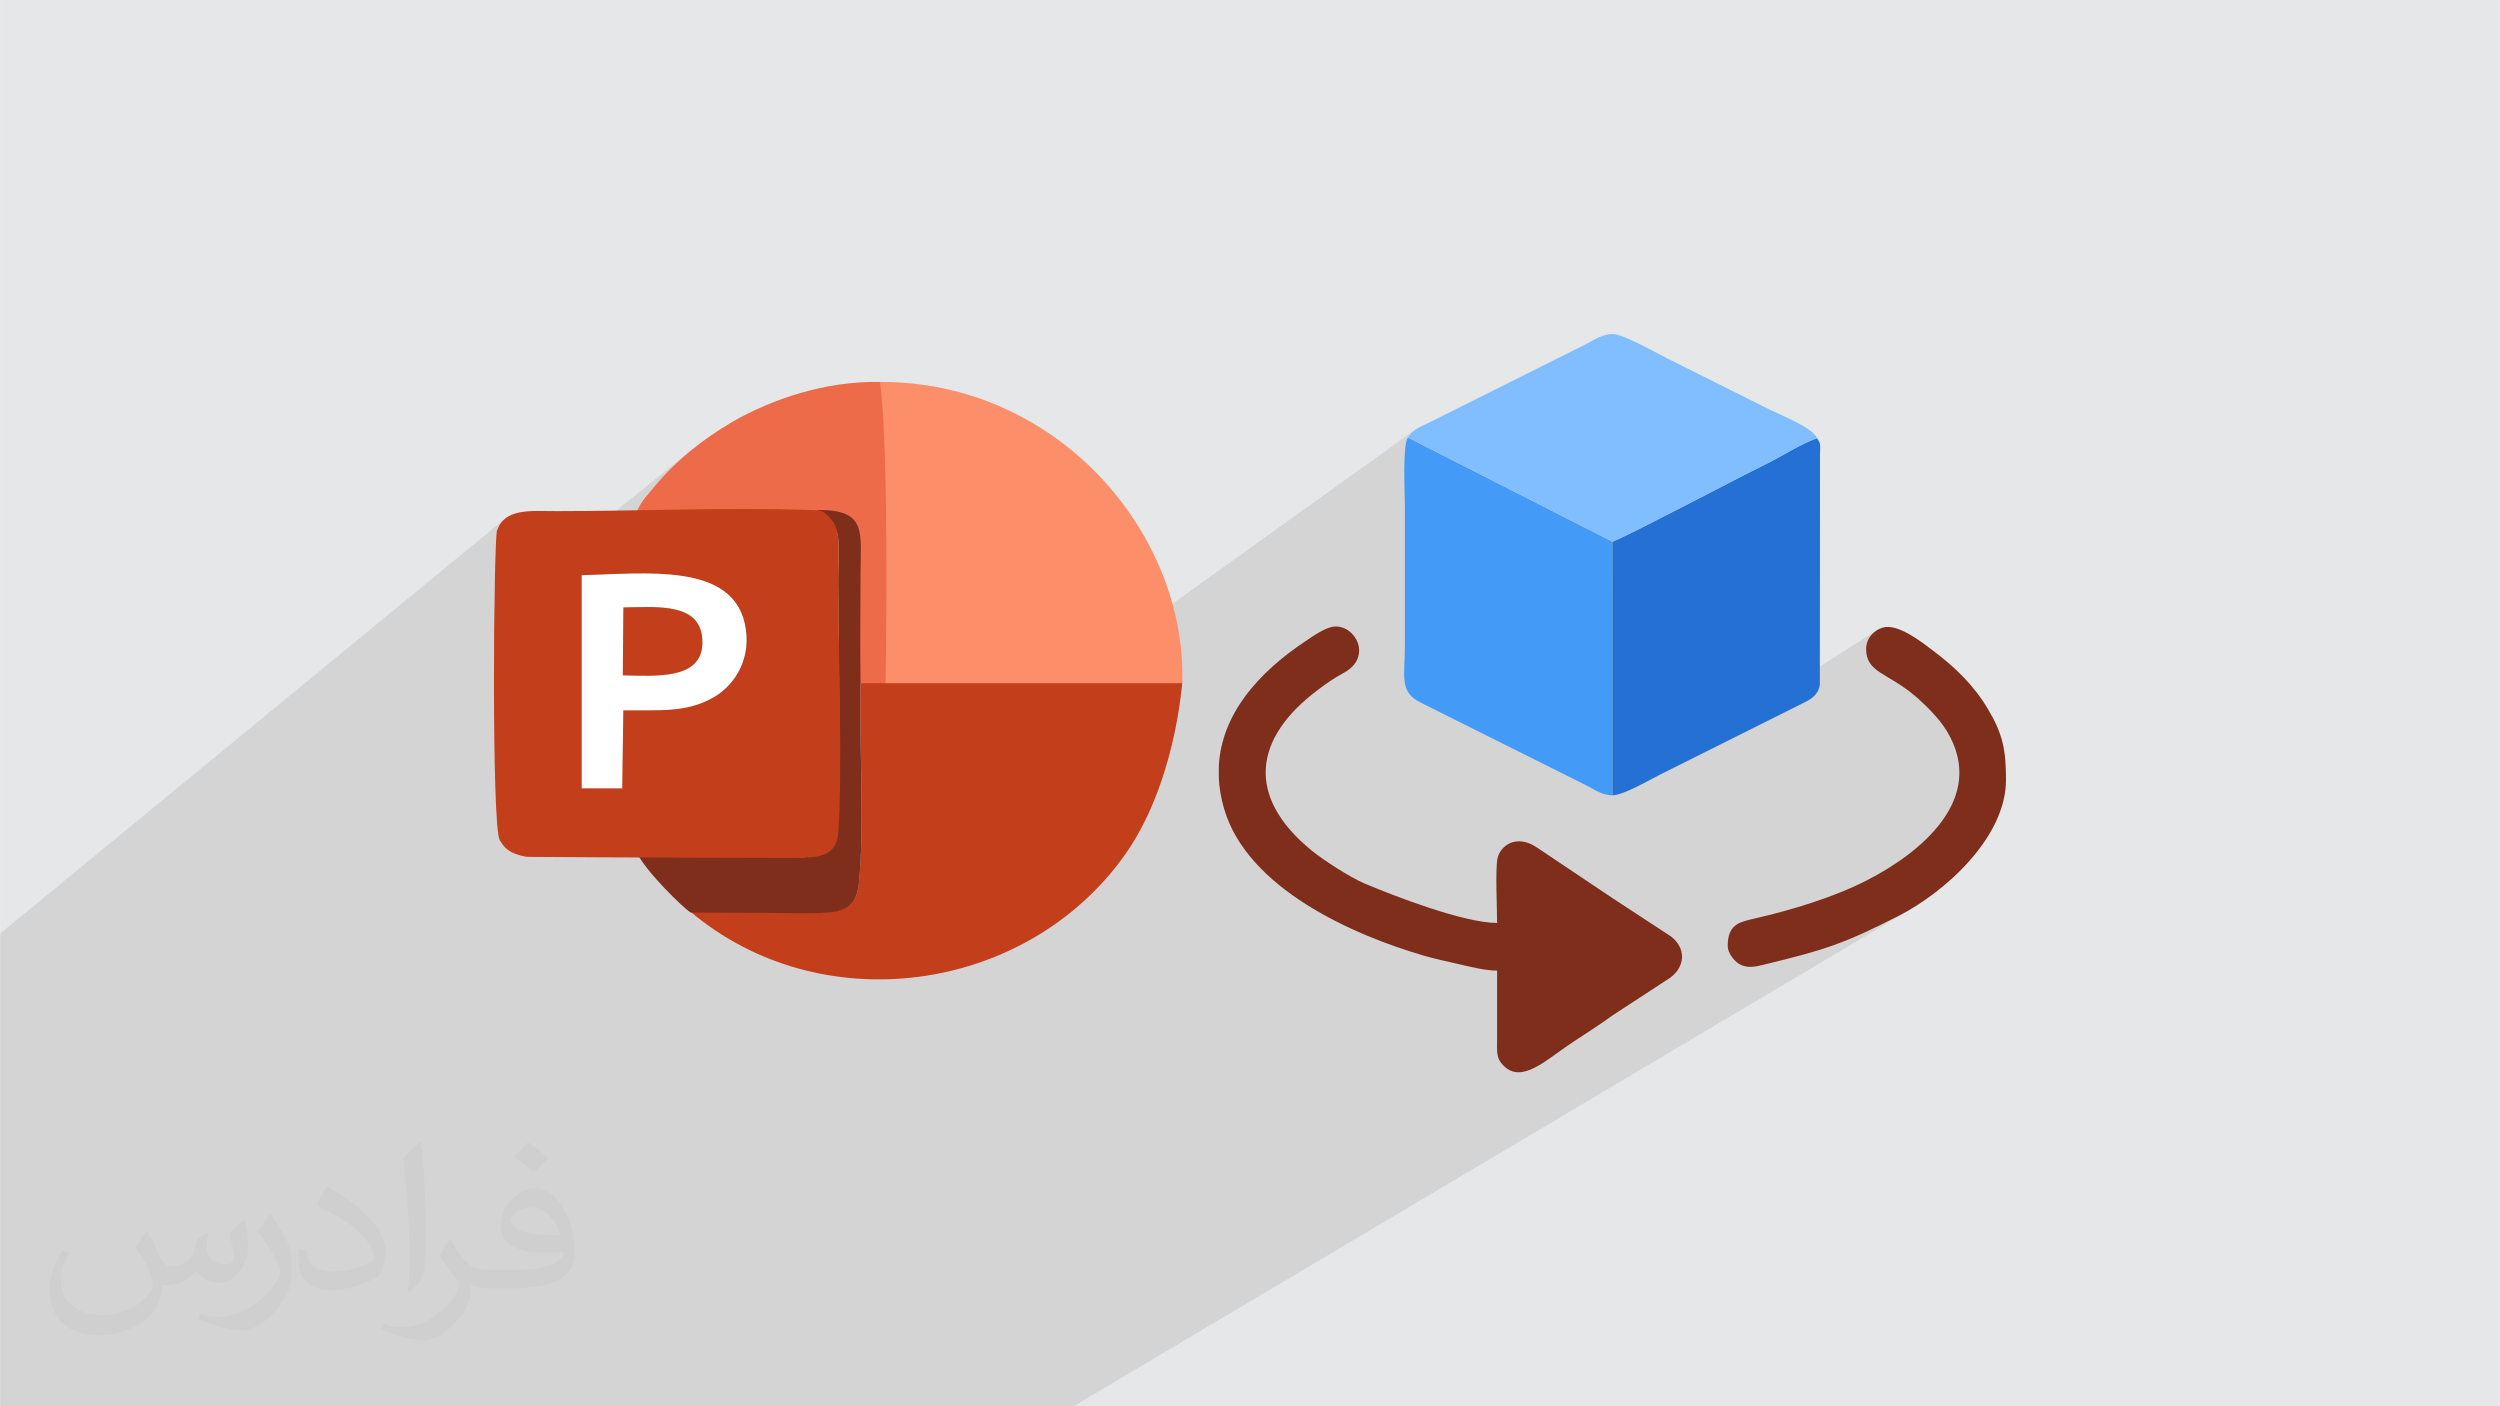
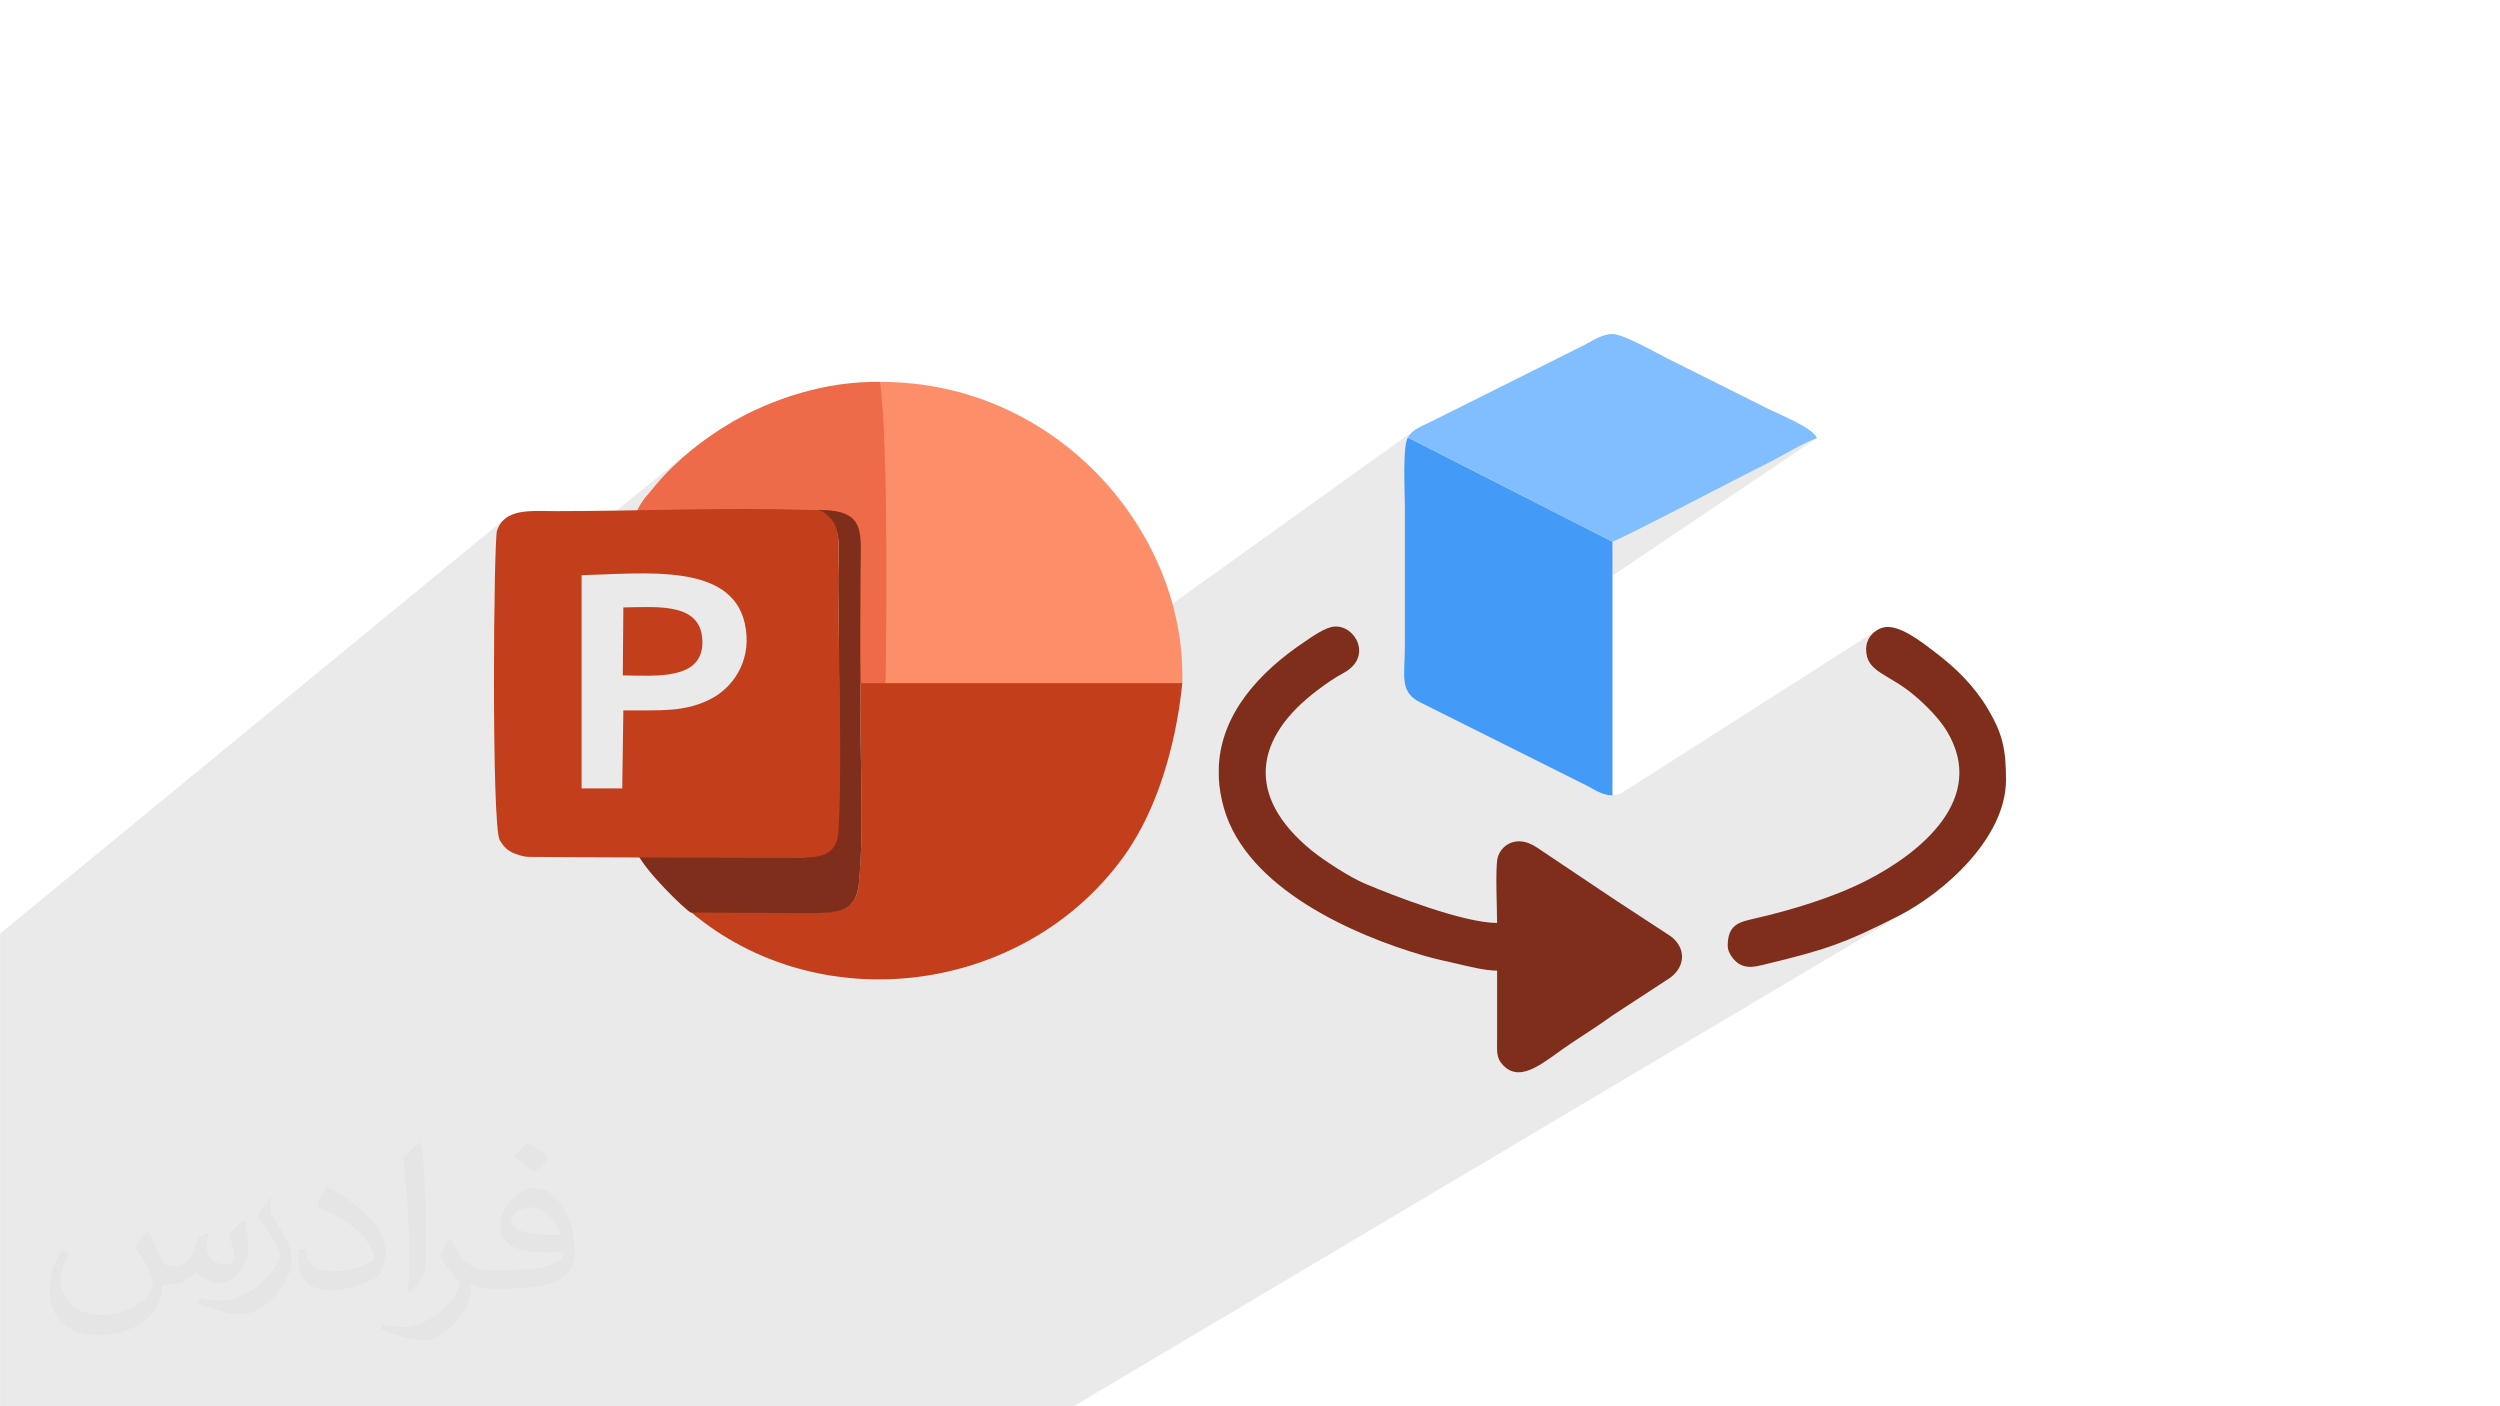
<svg xmlns="http://www.w3.org/2000/svg" xml:space="preserve" width="3.703in" height="2.083in" version="1.1" style="shape-rendering:geometricPrecision; text-rendering:geometricPrecision; image-rendering:optimizeQuality; fill-rule:evenodd; clip-rule:evenodd" viewBox="0 0 3703.33 2083.33">
  <defs>
    <style type="text/css">
   
    .fil3 {fill:none}
    .fil10 {fill:#2470D4}
    .fil9 {fill:#439AF7}
    .fil7 {fill:#7E2E1A}
    .fil11 {fill:#80BEFF}
    .fil4 {fill:#C33E1A}
    .fil0 {fill:#E6E7E8}
    .fil6 {fill:#ED6B48}
    .fil5 {fill:#FD8E6A}
    .fil8 {fill:white}
    .fil2 {fill:#373435;fill-opacity:0.031}
    .fil1 {fill:#373435;fill-opacity:0.102}
   
  </style>
  </defs>
  <g id="Layer_x0020_1">
-     <polygon class="fil0" points="-0,-0 3703.33,-0 3703.33,2083.33 -0,2083.33 " />
    <polygon class="fil1" points="511.44,2083.33 507.74,2083.33 505.51,2083.33 498.84,2083.33 442.51,2083.33 433.61,2083.33 425.25,2083.33 420.18,2083.33 406.98,2083.33 406.58,2083.33 404.55,2083.33 303.59,2083.33 226.54,2083.33 221.17,2083.33 220.37,2083.33 205.47,2083.33 204.77,2083.33 176.31,2083.33 145.44,2083.33 81.62,2083.33 72.25,2083.33 68.35,2083.33 61.62,2083.33 61.35,2083.33 11.99,2083.33 9.26,2083.33 -0.01,2083.33 -0.01,1981.13 -0.01,1980.63 -0.01,1964.07 -0.01,1957.17 -0.01,1941.67 -0.01,1863.87 -0.01,1860.96 -0.01,1838.1 -0.01,1836.13 -0.01,1835.5 -0.01,1823.8 -0.01,1823.23 -0.01,1809.6 -0.01,1809.17 -0.01,1800.43 -0.01,1773.07 -0.01,1772.96 -0.01,1770.17 -0.01,1762.57 -0.01,1754.67 -0.01,1754.03 -0.01,1754.03 -0.01,1715.93 -0.01,1697.26 -0.01,1627.26 -0.01,1597.46 -0.01,1555.59 -0.01,1541.59 -0.01,1541 -0.01,1515.59 -0.01,1514.39 -0.01,1500.39 -0.01,1492.66 -0.01,1390.16 -0.01,1383.06 749.44,767.3 745.28,770.86 741.64,775.13 738.58,780.16 736.11,786.06 735.65,788.63 735.21,793.43 734.78,800.33 734.34,809.19 733.94,819.83 733.58,832.13 733.24,845.93 732.91,861.09 732.64,877.46 732.37,894.86 732.28,902.09 1024.24,666.66 1017.18,672.53 1010.25,678.53 1003.44,684.66 996.81,690.96 990.38,697.39 984.08,703.96 977.95,710.69 971.98,717.59 968.38,721.96 964.55,726.46 960.58,731.09 956.62,735.96 952.75,741.03 949.15,746.36 945.89,752 943.12,758 943.05,758.03 945.08,758.09 949.22,759.36 953.81,761.43 958.88,763.89 964.48,766.39 970.58,768.56 977.18,770.03 984.35,770.36 991.05,770.09 998.01,769.86 1005.21,769.63 1012.65,769.46 1020.24,769.33 1028.01,769.26 1035.94,769.19 1043.98,769.16 1045.94,769.16 1302.71,565.83 1303.81,575.23 1304.75,585.69 1305.44,597.16 1305.98,609.56 1306.38,622.83 1306.58,636.83 1306.68,651.56 1306.65,666.86 1306.51,682.73 1306.31,699.03 1306.01,715.69 1305.68,732.7 1305.28,749.86 1304.88,767.19 1304.44,784.56 1304.04,801.93 1303.65,819.19 1303.28,836.26 1302.98,853.09 1302.74,869.56 1302.61,885.63 1302.54,901.19 1302.61,916.16 1302.81,930.5 1303.15,944.09 1303.65,956.89 1304.35,968.76 1305.21,979.69 1306.31,989.56 1307.61,998.3 1309.15,1005.83 1310.94,1012.06 1311.78,1012.06 1311.74,1012.06 1572.58,1012.06 2096.03,636.86 2092.06,640 2088.56,643.73 2085.59,648.16 2388.63,802.5 2391.06,801.53 2394.29,800.13 2398.26,798.3 2402.93,796.09 2408.26,793.53 2414.16,790.63 2420.65,787.43 2427.62,783.93 2435.02,780.2 2442.85,776.26 2451.02,772.1 2459.52,767.76 2468.25,763.3 2477.15,758.73 2486.25,754.06 2495.41,749.36 2504.65,744.59 2513.91,739.83 2523.07,735.06 2532.18,730.39 2541.14,725.76 2549.91,721.26 2558.41,716.86 2566.61,712.63 2574.47,708.59 2581.97,704.73 2589,701.16 2595.54,697.83 2601.5,694.76 2606.9,692.06 2611.67,689.66 2615.74,687.66 2620.13,685.49 2624.63,683.13 2629.23,680.66 2633.9,678.13 2638.63,675.49 2643.46,672.8 2648.3,670.09 2653.16,667.43 2658.06,664.76 2662.93,662.16 2667.83,659.63 2672.66,657.19 2677.46,654.93 2682.22,652.8 2686.89,650.83 2691.49,649.09 2388.62,852.76 2388.59,1178.22 2391.89,1177.96 2395.66,1177.19 2399.89,1175.96 2401.26,1175.49 2779.85,933.93 2775.61,937.09 2771.91,940.89 2768.78,945.29 2766.41,950.26 2764.88,955.79 2764.35,961.83 2764.75,967.93 2765.85,973.36 2767.68,978.19 2770.15,982.53 2773.22,986.43 2776.88,990.06 2781.08,993.46 2785.78,996.76 2790.91,1000.03 2796.51,1003.39 2802.44,1006.93 2808.75,1010.76 2815.35,1014.96 2822.21,1019.66 2829.31,1024.89 2836.58,1030.83 2839.71,1033.56 2842.91,1036.36 2846.14,1039.3 2849.37,1042.33 2852.64,1045.43 2855.84,1048.6 2859.07,1051.86 2862.24,1055.2 2865.34,1058.6 2868.37,1062.03 2871.31,1065.53 2874.14,1069.06 2876.87,1072.63 2879.47,1076.23 2881.91,1079.83 2884.17,1083.46 2889.34,1092.73 2893.6,1101.9 2896.97,1110.93 2899.54,1119.87 2901.3,1128.67 2902.3,1137.33 2902.54,1145.83 2902.1,1154.23 2900.97,1162.46 2899.24,1170.56 2896.87,1178.53 2893.94,1186.33 2890.47,1193.96 2886.47,1201.43 2882,1208.73 2877.14,1215.9 2871.8,1222.87 2866.14,1229.67 2860.11,1236.3 2853.77,1242.73 2847.14,1248.96 2840.28,1255.03 2833.18,1260.9 2825.91,1266.57 2818.51,1272.03 2810.98,1277.3 2803.38,1282.33 2795.71,1287.17 2570.07,1422.96 2570.54,1423.46 2573.4,1426.03 2576.13,1427.96 2580.6,1430.2 2585.1,1431.57 2589.67,1432.27 2594.23,1432.33 2598.8,1431.96 2603.33,1431.23 2607.8,1430.3 2612.2,1429.27 2620.67,1427.23 2628.76,1425.23 2636.5,1423.33 2643.93,1421.46 2651.09,1419.63 2657.96,1417.87 2664.56,1416.1 2670.96,1414.37 2677.12,1412.67 2683.12,1410.93 2688.92,1409.2 2694.62,1407.46 2700.19,1405.73 2705.62,1403.93 2711.02,1402.1 2716.35,1400.23 2721.62,1398.33 2726.89,1396.33 2732.19,1394.26 2737.48,1392.13 2742.85,1389.93 2748.28,1387.6 2753.81,1385.2 2759.48,1382.67 2765.25,1380 2771.18,1377.23 2777.31,1374.33 2783.65,1371.26 2790.21,1368.07 2797.01,1364.67 2804.07,1361.13 2811.44,1357.43 2818.04,1353.96 2824.74,1350.26 2831.51,1346.3 1590.24,2083.33 1589.07,2083.33 1519.52,2083.33 1485.55,2083.33 1472.76,2083.33 1443.26,2083.33 1431.69,2083.33 1397.33,2083.33 1396.13,2083.33 1326.97,2083.33 1262.84,2083.33 1181.22,2083.33 1152.19,2083.33 1117.36,2083.33 1081.46,2083.33 1054.26,2083.33 1029.57,2083.33 1028.43,2083.33 1001.77,2083.33 990.8,2083.33 978.5,2083.33 971.37,2083.33 951.14,2083.33 935.65,2083.33 917.55,2083.33 555.15,2083.33 511.43,2083.33 " />
-     <path class="fil2" d="M218.61 1824.6c7,10.7 11.56,21.03 16.13,32.37 3.23,6.67 5,19.07 20.63,19.07 4.6,0 11.17,-1.57 17,-4.67 6.57,-3.43 11.43,-8.57 13.93,-16.57l6.37 -20.93 15.1 -7.5 1.03 1.03c-1.96,7.9 -2.5,15.4 -2.5,21.47 0,17.6 15.1,24.26 27.3,24.26 7.1,0 13.33,-3.43 13.33,-9.9 0,-8.43 -3.53,-22.5 -8.13,-35.2 7.1,-7.1 14.17,-14.17 22.3,-19.9l1.27 0.6c3.43,15 5.4,29.8 5.4,39.7 0,9.6 -4.17,20.3 -7.7,27.4 -7.3,13.63 -20.2,24.6 -35.83,24.6 -11.87,0 -25,-5.97 -34.06,-17l-0.54 0c-8.53,10.54 -21.66,20.2 -42.8,20.2l-6.56 0c-1.04,13.97 -4.07,23.87 -8.54,32.6 -12.7,24.6 -49.89,42 -84.99,42 -48.86,0 -73.33,-28.23 -73.33,-65.74 0,-23.23 7.5,-44.8 19.17,-60l9.57 3.87c-7.27,13.93 -12.07,27.06 -12.07,40 0,35.2 28.53,51.96 61.46,51.96 30.5,0 68.33,-19.57 75.09,-42.07 -2.5,-24.6 -11.9,-36.17 -26.06,-58.76 4.5,-7.5 9.9,-15 16.66,-22.9l1.37 0 0 0 0 0 0 0 0 0zm563.27 -132.4c10.2,6.43 20.3,14.17 30.09,22.9 -5.5,7.7 -12.3,14.8 -20.93,20.93 -9.7,-7.9 -19.57,-14.8 -29.7,-22.06 6.9,-7.6 13.67,-15.1 20.53,-21.77l0 0 0 0zm5.3 96.23c-16.63,0 -30.3,10.83 -30.3,18.96 0,17.4 33.23,22.8 73.03,22.6 -5,-20.43 -22.4,-41.57 -42.73,-41.57l0 0 0 0zm-37.36 92.93c21.66,0 40.5,-0.63 54.86,-4.17 16.17,-4.07 29.8,-12.3 29.8,-17.83 0,-1.57 0,-3.2 -0.5,-4.77 -9.07,0.93 -19.4,0.93 -28.57,0.93 -29.16,0 -51.56,-6.67 -60.39,-23.23 -2.3,-4.5 -3.76,-9.7 -3.76,-15.43 0,-15.93 6.76,-31.43 18.86,-42.17 10.1,-8.77 21.23,-14.4 32.5,-14.4 20.4,0 36.86,16.57 48.23,42.4 6.23,14.17 10.5,30.43 10.5,51.07 0,13.73 -3.73,25.2 -12.27,33.83 -15.96,15.43 -45.23,21.27 -89.99,21.27l-20.53 0 0 0 -5.3 0c-11.07,0 -19.07,-2 -25.33,-6.87l-1.04 0c0.2,2.5 0.54,5.1 0.54,7.5 0,10.1 -3.33,22.9 -10.1,33.23 -20,29.67 -41.66,42.6 -60.33,42.6 -18.83,0 -42.06,-7.3 -62.99,-16.8l3.73 -7.17c6.87,2.7 16.17,4.57 29.06,4.57 33.76,0 78.13,-32.5 83.63,-64.17 -1.23,-2.6 -3.43,-6.04 -6.76,-9.67 -9.77,-11.8 -16.13,-21.57 -21.96,-31.9 5.1,-9.9 9.56,-17.8 13.96,-24.9l1.67 -0.2c14.46,29.37 27.6,46.27 56.76,46.27l4.47 0 0 0 21.26 0 0 0 0 0 0 0 0 0zm-146.25 31.13c2.5,-13.54 2.7,-28.77 2.7,-42.8l0 -21.07c0,-39.26 -5,-96.23 -9.07,-133.33 7.1,-7.8 17,-16.67 24.7,-22.7l2.2 0.63c5.3,46.67 6.67,100.93 6.67,150.83 0,13.13 -0.53,26.03 -1.77,35.3 -0.83,11.87 -7.6,20.83 -22.2,34.6l-3.23 -1.46 0 0 0 0 0 0zm-150.52 -61.97c0.63,18.43 9.7,32.9 41.26,32.9 19.7,0 36.36,-5.1 54.69,-13.74 3.2,-1.57 5,-3.46 5,-5.23 0,-11.57 -8.76,-26.77 -23.66,-40.73 -14.37,-13.1 -33.53,-24.67 -51.43,-32.27 -6.06,-2.6 -8.03,-5.43 -8.03,-7.93 0,-5.4 7.07,-16.57 12.8,-24.46l2.1 -0.2c20.4,10.7 43.33,26.53 60.19,44.27 15.43,16.33 25,32.8 25,50.83 0,13.33 -4.07,25.93 -10.63,37.5 -22.5,11.33 -46.33,19.9 -70.09,19.9 -28.73,0 -48.33,-13.43 -48.33,-45.1 0,-3.47 0,-8.87 1.27,-15.73l9.9 0 0 0 0 0 -0.03 0 0 -0zm-52.06 -52.3l17.9 28.97c6.57,10.7 12.63,22.26 12.63,40.7l0 23.57c0,19.07 -12.2,39.47 -31.9,59.57 -15.3,13.67 -28.93,19.5 -41.43,19.5 -18.76,0 -40.23,-5.83 -64.89,-16.57l2.7 -7.2c7.9,2.2 16.96,3.87 28.13,3.87 35.5,-0.24 71.76,-26.17 88.43,-57.94 1.96,-3.63 2.8,-7.07 2.8,-9.46 0,-3.67 -2.07,-7.6 -3.54,-11.27 -9.06,-17.17 -19.16,-32.8 -30.3,-47.17 5.83,-9.17 11.53,-18.04 17.9,-26.8l1.57 0.23 0 0 0 0 0 0 0 0z" />
+     <path class="fil2" d="M218.61 1824.6c7,10.7 11.56,21.03 16.13,32.37 3.23,6.67 5,19.07 20.63,19.07 4.6,0 11.17,-1.57 17,-4.67 6.57,-3.43 11.43,-8.57 13.93,-16.57l6.37 -20.93 15.1 -7.5 1.03 1.03c-1.96,7.9 -2.5,15.4 -2.5,21.47 0,17.6 15.1,24.26 27.3,24.26 7.1,0 13.33,-3.43 13.33,-9.9 0,-8.43 -3.53,-22.5 -8.13,-35.2 7.1,-7.1 14.17,-14.17 22.3,-19.9l1.27 0.6c3.43,15 5.4,29.8 5.4,39.7 0,9.6 -4.17,20.3 -7.7,27.4 -7.3,13.63 -20.2,24.6 -35.83,24.6 -11.87,0 -25,-5.97 -34.06,-17l-0.54 0c-8.53,10.54 -21.66,20.2 -42.8,20.2l-6.56 0c-1.04,13.97 -4.07,23.87 -8.54,32.6 -12.7,24.6 -49.89,42 -84.99,42 -48.86,0 -73.33,-28.23 -73.33,-65.74 0,-23.23 7.5,-44.8 19.17,-60l9.57 3.87c-7.27,13.93 -12.07,27.06 -12.07,40 0,35.2 28.53,51.96 61.46,51.96 30.5,0 68.33,-19.57 75.09,-42.07 -2.5,-24.6 -11.9,-36.17 -26.06,-58.76 4.5,-7.5 9.9,-15 16.66,-22.9l1.37 0 0 0 0 0 0 0 0 0zm563.27 -132.4c10.2,6.43 20.3,14.17 30.09,22.9 -5.5,7.7 -12.3,14.8 -20.93,20.93 -9.7,-7.9 -19.57,-14.8 -29.7,-22.06 6.9,-7.6 13.67,-15.1 20.53,-21.77l0 0 0 0zm5.3 96.23c-16.63,0 -30.3,10.83 -30.3,18.96 0,17.4 33.23,22.8 73.03,22.6 -5,-20.43 -22.4,-41.57 -42.73,-41.57l0 0 0 0zm-37.36 92.93c21.66,0 40.5,-0.63 54.86,-4.17 16.17,-4.07 29.8,-12.3 29.8,-17.83 0,-1.57 0,-3.2 -0.5,-4.77 -9.07,0.93 -19.4,0.93 -28.57,0.93 -29.16,0 -51.56,-6.67 -60.39,-23.23 -2.3,-4.5 -3.76,-9.7 -3.76,-15.43 0,-15.93 6.76,-31.43 18.86,-42.17 10.1,-8.77 21.23,-14.4 32.5,-14.4 20.4,0 36.86,16.57 48.23,42.4 6.23,14.17 10.5,30.43 10.5,51.07 0,13.73 -3.73,25.2 -12.27,33.83 -15.96,15.43 -45.23,21.27 -89.99,21.27l-20.53 0 0 0 -5.3 0c-11.07,0 -19.07,-2 -25.33,-6.87l-1.04 0c0.2,2.5 0.54,5.1 0.54,7.5 0,10.1 -3.33,22.9 -10.1,33.23 -20,29.67 -41.66,42.6 -60.33,42.6 -18.83,0 -42.06,-7.3 -62.99,-16.8l3.73 -7.17c6.87,2.7 16.17,4.57 29.06,4.57 33.76,0 78.13,-32.5 83.63,-64.17 -1.23,-2.6 -3.43,-6.04 -6.76,-9.67 -9.77,-11.8 -16.13,-21.57 -21.96,-31.9 5.1,-9.9 9.56,-17.8 13.96,-24.9l1.67 -0.2c14.46,29.37 27.6,46.27 56.76,46.27l4.47 0 0 0 21.26 0 0 0 0 0 0 0 0 0zm-146.25 31.13c2.5,-13.54 2.7,-28.77 2.7,-42.8l0 -21.07c0,-39.26 -5,-96.23 -9.07,-133.33 7.1,-7.8 17,-16.67 24.7,-22.7l2.2 0.63c5.3,46.67 6.67,100.93 6.67,150.83 0,13.13 -0.53,26.03 -1.77,35.3 -0.83,11.87 -7.6,20.83 -22.2,34.6l-3.23 -1.46 0 0 0 0 0 0zm-150.52 -61.97c0.63,18.43 9.7,32.9 41.26,32.9 19.7,0 36.36,-5.1 54.69,-13.74 3.2,-1.57 5,-3.46 5,-5.23 0,-11.57 -8.76,-26.77 -23.66,-40.73 -14.37,-13.1 -33.53,-24.67 -51.43,-32.27 -6.06,-2.6 -8.03,-5.43 -8.03,-7.93 0,-5.4 7.07,-16.57 12.8,-24.46l2.1 -0.2c20.4,10.7 43.33,26.53 60.19,44.27 15.43,16.33 25,32.8 25,50.83 0,13.33 -4.07,25.93 -10.63,37.5 -22.5,11.33 -46.33,19.9 -70.09,19.9 -28.73,0 -48.33,-13.43 -48.33,-45.1 0,-3.47 0,-8.87 1.27,-15.73l9.9 0 0 0 0 0 -0.03 0 0 -0zm-52.06 -52.3l17.9 28.97c6.57,10.7 12.63,22.26 12.63,40.7c0,19.07 -12.2,39.47 -31.9,59.57 -15.3,13.67 -28.93,19.5 -41.43,19.5 -18.76,0 -40.23,-5.83 -64.89,-16.57l2.7 -7.2c7.9,2.2 16.96,3.87 28.13,3.87 35.5,-0.24 71.76,-26.17 88.43,-57.94 1.96,-3.63 2.8,-7.07 2.8,-9.46 0,-3.67 -2.07,-7.6 -3.54,-11.27 -9.06,-17.17 -19.16,-32.8 -30.3,-47.17 5.83,-9.17 11.53,-18.04 17.9,-26.8l1.57 0.23 0 0 0 0 0 0 0 0z" />
    <g id="_1761264329104">
      <g>
        <line class="fil3" x1="972.82" y1="841.33" x2="972.82" y2="841.33" />
        <line class="fil3" x1="925.8" y1="1034.37" x2="925.8" y2="1034.37" />
        <line class="fil3" x1="972.82" y1="916.4" x2="972.82" y2="916.4" />
        <line class="fil3" x1="925.8" y1="804.2" x2="925.8" y2="804.2" />
        <path class="fil4" d="M1022.31 1350.23c192.98,163.33 495.68,122.1 642.46,-81.63 75.86,-105.6 85.76,-252.4 86.59,-257.33l-440.42 0 -36.26 0c-2.46,94.83 6.57,205.37 -2.46,296.93 -4.13,47.83 -37.17,43.7 -98.19,43.7 -28.03,0 -108.06,-1.67 -151.72,-1.67l0 0 0 0 -0 0z" />
        <path class="fil5" d="M1310.95 1012.07l432.98 0c0,0 7.43,0 7.43,0 6.6,-224.37 -187.21,-447.9 -448.65,-446.24 13.17,94.04 -12.4,386.83 8.23,446.24l0 0 0 0 0 0 0 0z" />
        <path class="fil6" d="M941.46 758c9.07,-1.63 23.13,13.23 42.9,12.37 70.09,-3.27 188.05,0.87 231.74,2.5 66,4.96 25.57,14.83 25.57,79.2 0,52.76 6.6,107.2 7.43,160l62.69 0c0.83,-45.37 4.96,-352.2 -8.27,-446.24 -80.82,-1.67 -159.98,25.57 -217.71,58.54 -43.73,25.57 -82.49,56.13 -113.82,93.23 -9.07,11.57 -22.26,23.93 -28.86,40.4l0 0 0 0 0 0 -1.67 0 0 0z" />
        <path class="fil7" d="M943.96 1264.46c14,28.03 68.43,80.83 79.16,87.43 48.66,0 107.22,0.83 150.92,0.83 61.02,0 93.19,4.13 98.19,-43.74 9.03,-91.53 0,-203.73 2.46,-298.6 -0.87,-52.77 0,-105.54 0,-158.33 0,-63.53 10.7,-97.33 -64.36,-96.53 9.9,4.96 28.86,17.33 31.33,42.9 1.67,17.3 0,45.37 0,64.33 0,82.5 5.8,331.6 -4.93,381.9 -4.93,9.9 -15.67,16.5 -51.13,16.5 -61.02,0.83 -191.34,1.63 -240.84,3.3l0 0 0 0 0 0 -0.8 0 0 0z" />
-         <path class="fil8" d="M923.33 899.87c51.96,-0.8 117.95,-7.4 117.09,52.8 -0.8,54.46 -69.26,48.67 -117.09,47.87l0.83 -100.67 0 0 -0.83 0 0 0zm-61.86 268.1l60.22 0 1.63 -115.5c51.96,-0.8 94.02,4.97 134.45,-19.76 32.16,-18.97 56.89,-59.4 45.33,-109.74 -20.6,-89.87 -145.98,-74.23 -240.81,-70.9l0 315.9 0 0 0 0 -0.83 0z" />
        <path class="fil4" d="M923.33 1000.53c48.66,0.8 116.29,6.6 117.09,-47.87 0.87,-60.2 -64.33,-53.6 -117.09,-52.8l-0.83 100.67 0 0 0.83 0 0 0z" />
        <path class="fil4" d="M862.3 852.07c94.82,-2.47 220.21,-18.17 240.8,70.9 11.57,50.33 -13.17,90.77 -45.33,109.74 -41.26,23.9 -82.49,18.96 -134.45,19.76l-1.63 115.5 -60.23 0 0 -315.9 0 0 0 0 0.83 0zm330.69 418.2c28.07,0 46.2,-8.26 48.66,-35.5 6.6,-78.37 0,-296.93 0,-372 0,-18.96 1.67,-46.2 0,-64.33 -1.63,-19 -6.6,-25.57 -14,-33 -8.23,-8.23 -9.9,-9.9 -27.23,-9.9 -126.19,-4.13 -249.91,1.67 -376.06,1.67 -37.96,0 -76.69,-4.93 -88.26,28.87 -4.93,14.87 -8.27,438 4.13,458.6 4.93,8.27 9.07,13.2 18.1,18.13 7.46,3.33 17.36,6.6 24.76,6.6 101.46,0.87 366.19,1.67 409.09,1.67l0 0 0 0 0.8 -0.8 0 0 -0 0z" />
      </g>
      <g>
        <path class="fil9" d="M2388.6 1178.23l0.03 -375.73 -303.03 -154.33c-8.17,12.6 -4.54,79.87 -4.54,99.54l0 209.57c0,44.83 -8.6,67.83 23.5,83.57l244.5 122.2c11.87,5.93 23.93,15.2 39.53,15.2l0 0z" />
-         <path class="fil10" d="M2388.63 802.5l-0.03 375.74c16.03,0 56.93,-23.93 72.82,-31.9l209.58 -104.77c11.9,-5.8 22.8,-12.13 24.86,-27.54l0.24 -341.57c0.13,-13.6 1.63,-14.73 -4.6,-23.37 -24.26,8.67 -52.66,27.33 -75.76,38.57 -39.46,19.27 -205.65,106.93 -227.11,114.83l0 0z" />
        <path class="fil7" d="M2764.39 961.83c0,34.67 33,35.43 72.19,69 16.6,14.2 35.93,33.24 47.59,52.63 59.93,99.57 -39.03,179.97 -118.99,220.87 -49.39,25.27 -112.32,44.2 -166.65,56.57 -23.03,5.24 -39.17,9.2 -39.17,40.57 0,10.37 9.7,22.2 16.77,26.5 11.76,7.13 24.5,4.1 36.06,1.3 92.19,-22.24 119.12,-31.24 199.24,-71.83 69.79,-35.4 160.18,-116.9 160.18,-202 0,-44.04 -4.57,-67.54 -26,-103.83 -21.26,-36.03 -48.56,-62.5 -81.36,-87.2 -16,-12.07 -52.23,-41.23 -74.96,-34.73 -13.17,3.73 -24.93,15.46 -24.93,32.17l0 0zm-375.19 369.04l-112.22 -75.2c-31.4,-21.23 -55.16,-2.13 -58.76,16.46 -3.23,16.67 -0.5,74.27 -0.5,95.17 -49.09,0 -153.22,-40.13 -196.55,-58.57 -21.7,-9.23 -60.89,-34.57 -78.52,-49.03 -98.02,-80.27 -85.22,-166.7 9.57,-237.67 13.37,-10.03 23.33,-17.1 38.46,-25.3 42.83,-23.3 17.4,-70.74 -13.96,-68.53 -13.63,0.96 -33.56,15.43 -43.69,22.23 -67.73,45.23 -123.52,106.5 -127.56,184.37l0 18c0.7,14.47 3.2,29.47 7.73,45.04 34.33,118.3 190.98,187.43 296.67,218.1 17.5,5.1 34.53,8.46 51.36,12.43 15.67,3.67 39.06,9.57 56.5,9.57 0,33.4 0.1,66.8 0,100.23 -0.07,20.83 -1.57,29.47 9.53,40.57 27.13,27.13 62.59,-8.2 100.26,-33.3 20.9,-13.93 41.4,-26.7 61.66,-41.46l85.02 -55.57c22.6,-16.77 23.6,-43.57 1.3,-61l-86.29 -56.54 0 0z" />
        <path class="fil11" d="M2388.63 802.5c21.46,-7.9 187.65,-95.56 227.11,-114.83 23.1,-11.23 51.49,-29.9 75.76,-38.57 -4.6,-14.8 -55.63,-35.17 -70.62,-42.63l-151.85 -75.93c-17,-8.5 -64.19,-35.7 -80.29,-35.7 -15.93,0 -29.7,10.2 -41.2,15.93l-227.78 113.9c-13.43,6.73 -27,10.63 -34.16,23.5l303.03 154.33z" />
      </g>
    </g>
  </g>
</svg>